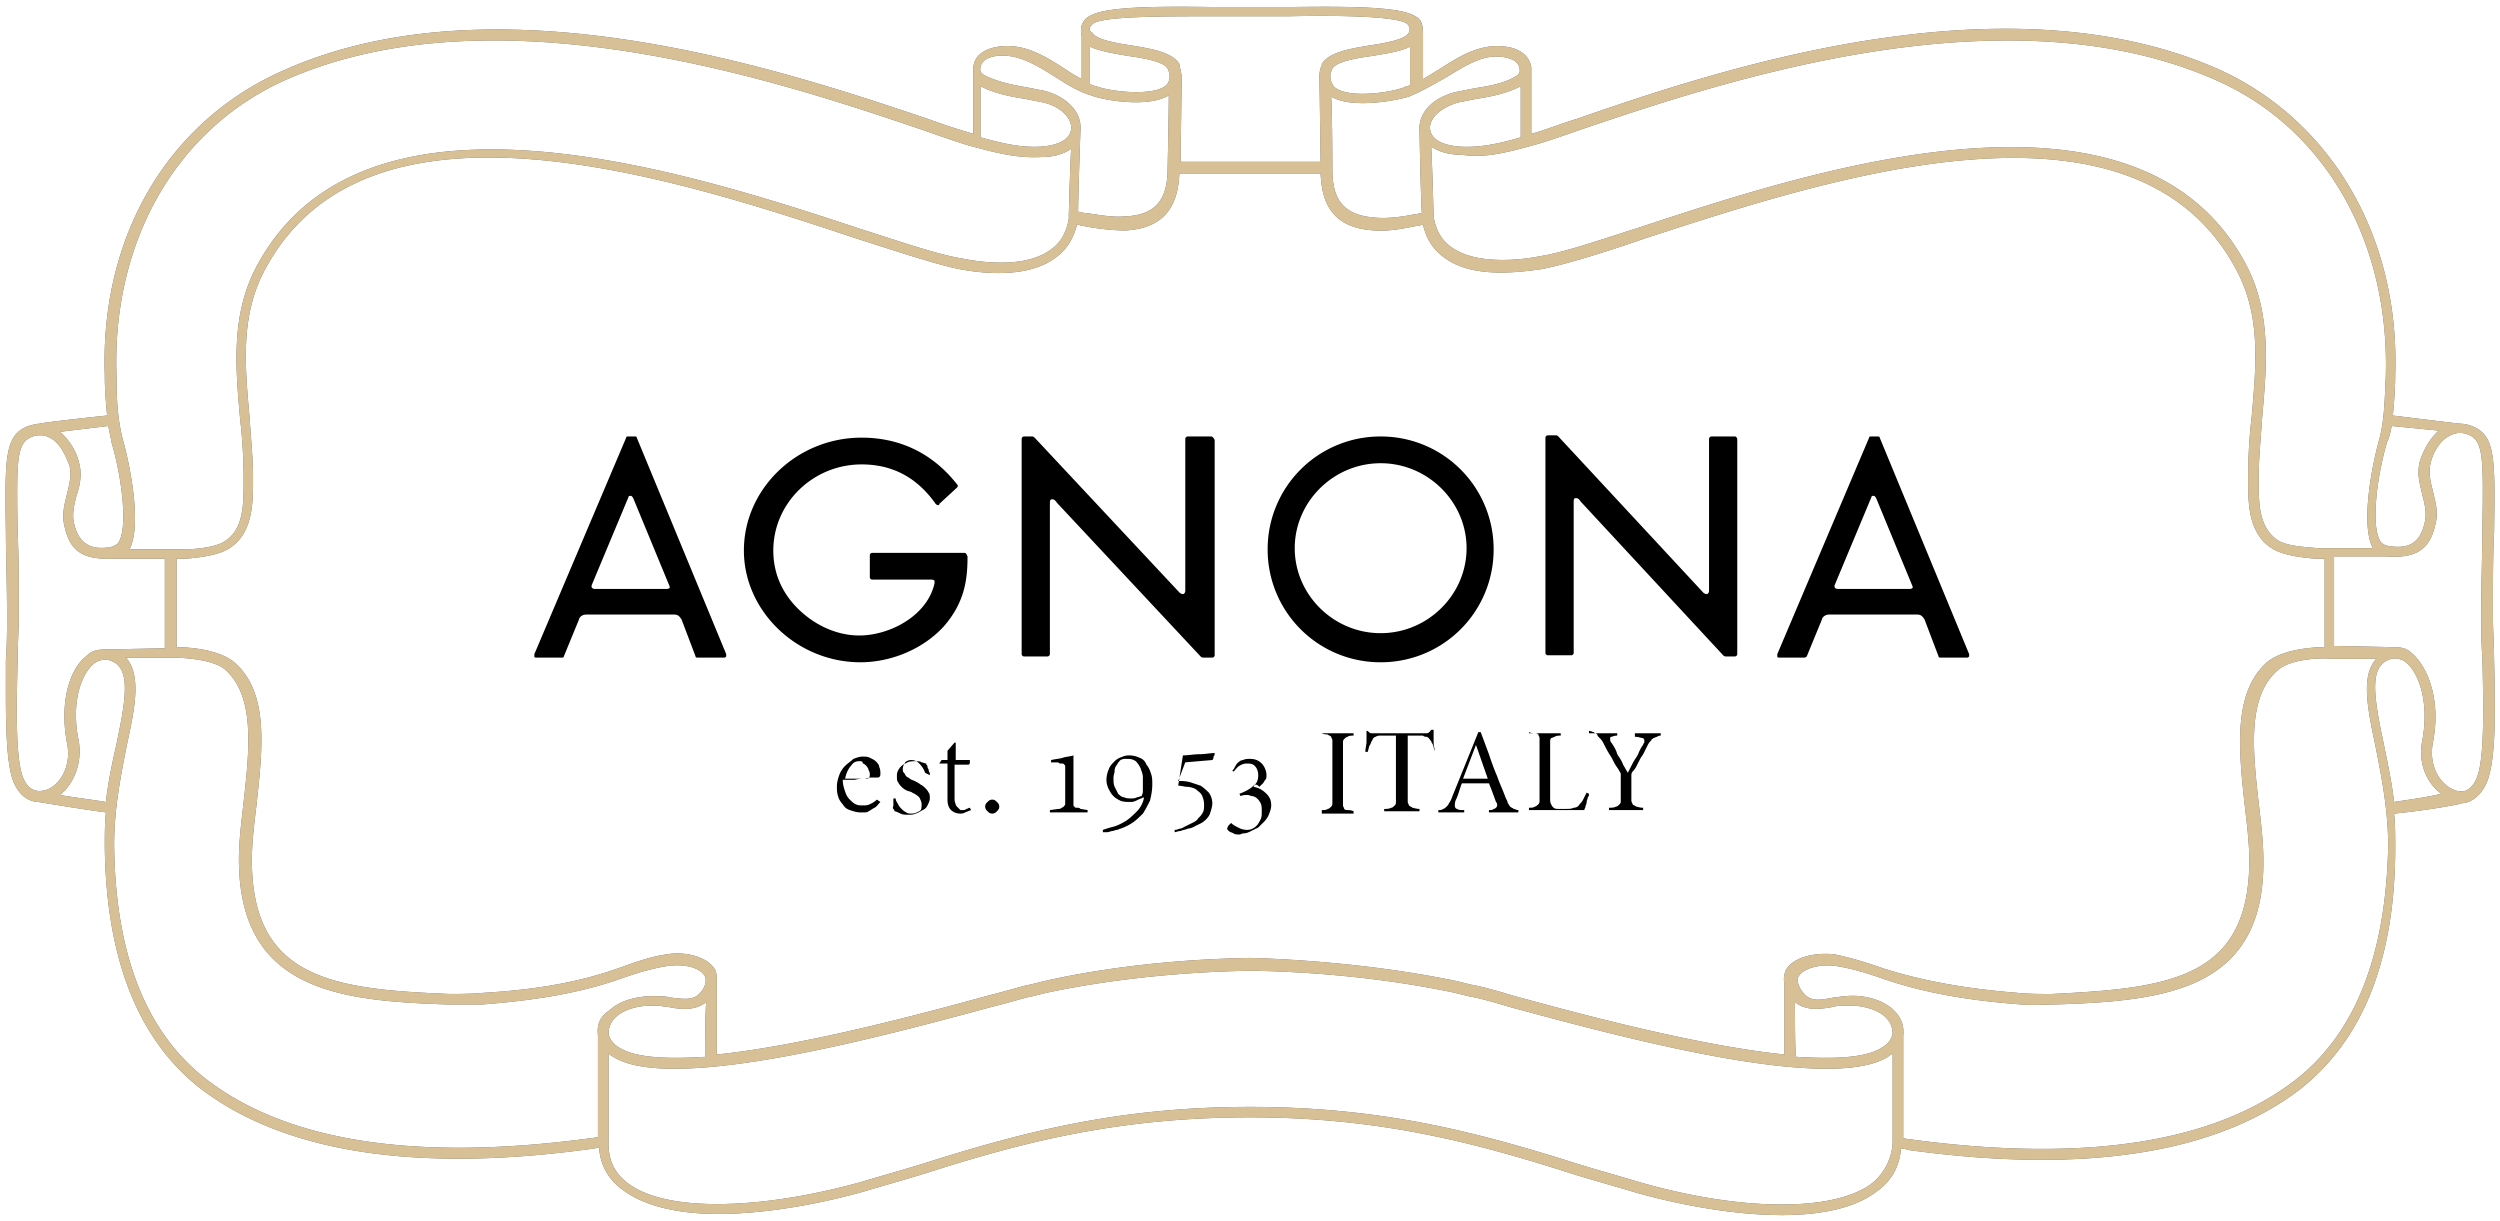
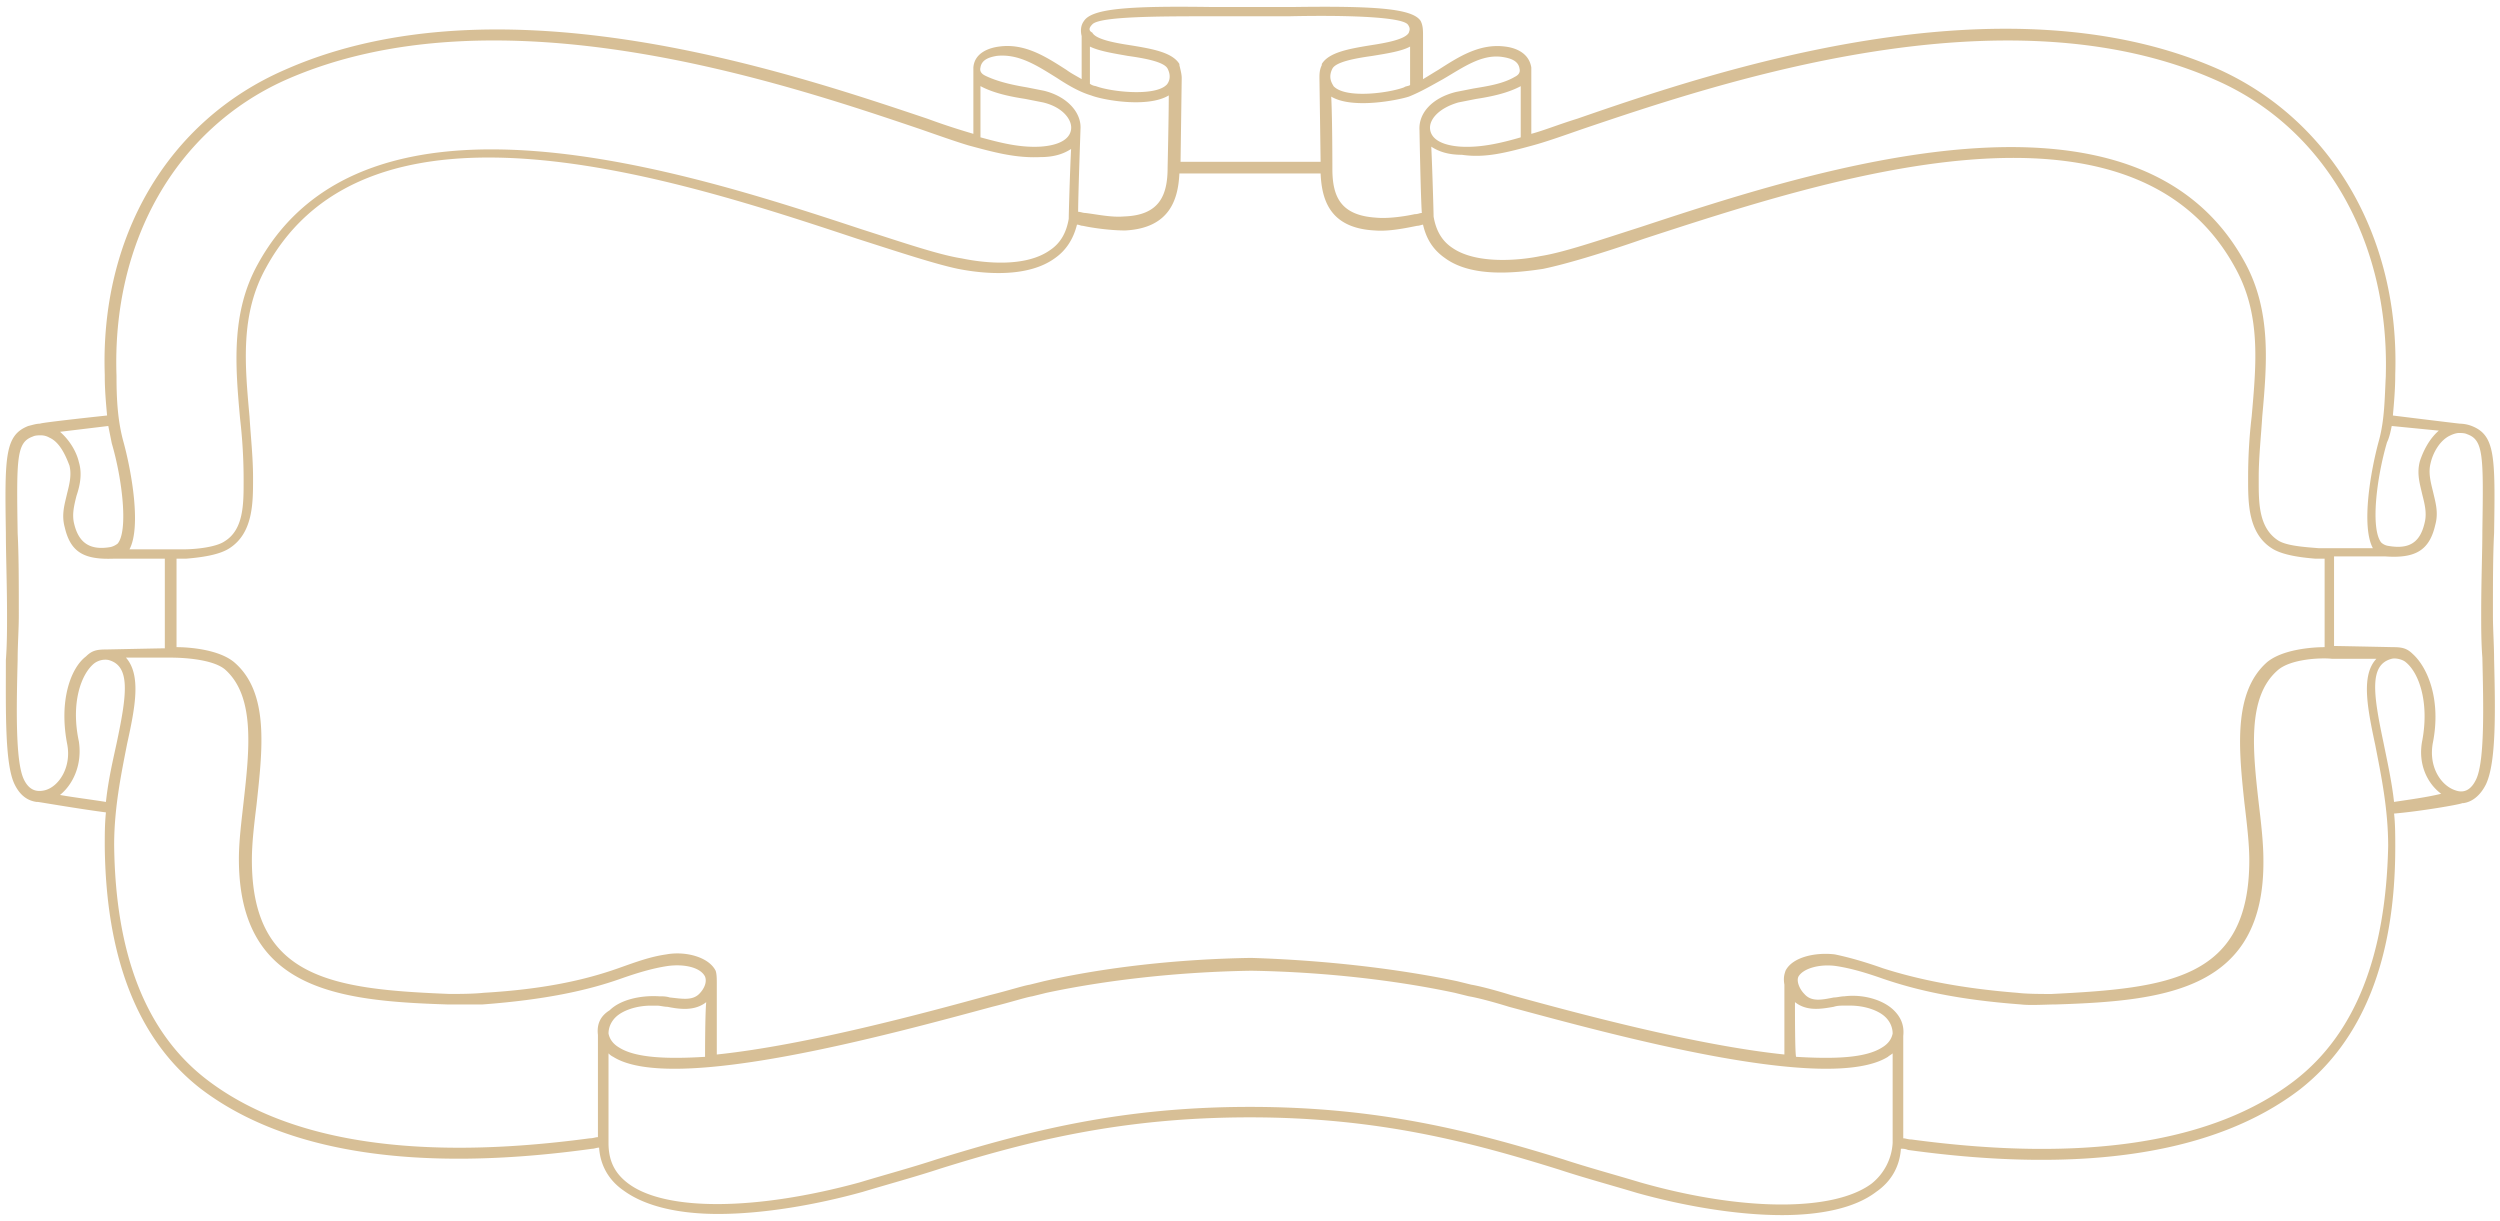
<svg xmlns="http://www.w3.org/2000/svg" viewBox="0 0 86 42" height="42" width="86" fill="none">
-   <path fill="#636363" d="M85.797 22.702c0-.52-.04-1.041-.04-1.522 0-1.16 0-2.082.04-2.842.041-2.643.041-3.363-.769-3.684a1.208 1.208 0 00-.405-.08c-.04 0-2.308-.28-2.308-.28.04-.44.081-.92.081-1.361v-.04c.162-4.725-2.186-8.729-6.033-10.49-7.45-3.324-17.37.04-22.107 1.681-.648.2-1.134.4-1.579.52V2.324c-.081-.521-.567-.681-.89-.721-.892-.12-1.62.36-2.309.8-.202.12-.324.2-.526.32v-1.48c0-.2 0-.36-.081-.521-.283-.44-1.62-.52-4.454-.48h-2.672C38.91.2 37.575.28 37.29.72c-.122.16-.121.36-.081.52v1.482c-.202-.12-.364-.2-.526-.32-.689-.44-1.418-.921-2.308-.801-.324.04-.85.2-.891.72v2.283c-.405-.12-.931-.28-1.58-.52C27.129 2.482 17.209-.882 9.799 2.402 5.75 4.164 3.442 8.168 3.604 12.893v.04c0 .48.04.92.08 1.36 0 0-2.267.241-2.307.281-.122 0-.243.04-.405.08-.81.32-.81 1.041-.77 3.684 0 .76.04 1.721.04 2.842 0 .481 0 1.001-.04 1.522 0 1.722-.04 3.523.284 4.244.202.44.486.6.77.64h.04c.04 0 1.417.24 2.348.36-.04.401-.04.762-.04 1.162.04 3.844 1.133 6.646 3.28 8.328 2.874 2.202 7.409 2.923 13.482 2.082.081 0 .162-.04.243-.04.04.6.324 1.121.85 1.481.77.56 1.944.801 3.24.801 1.579 0 3.4-.32 4.98-.76.931-.28 1.822-.521 2.672-.801 3.077-.961 6.276-1.762 10.649-1.762 4.373 0 7.572.84 10.649 1.802.85.28 1.74.52 2.672.8 1.58.44 3.401.761 4.98.761 1.336 0 2.51-.24 3.24-.8.526-.361.81-.882.85-1.482a.52.52 0 01.243.04c6.073.84 10.608.12 13.483-2.082 2.146-1.682 3.28-4.444 3.28-8.328 0-.4 0-.8-.041-1.161.931-.08 2.308-.32 2.348-.36h.04c.284-.04.568-.24.77-.641.365-.76.324-2.562.284-4.284zm-3.522-8.048l1.62.16c-.324.28-.527.681-.648 1.041-.122.44 0 .801.08 1.161.082.32.163.641.082.961-.162.721-.567.921-1.256.801a.447.447 0 01-.243-.12c-.364-.48-.161-2.202.203-3.443.08-.16.121-.36.162-.56zM52.717 5.005c.446-.12 1.013-.32 1.701-.56C59.155 2.843 68.954-.48 76.242 2.763c3.725 1.642 5.952 5.525 5.83 10.13v.04c-.04.76-.04 1.521-.242 2.242-.284 1.04-.608 2.923-.203 3.683h-1.862c-.486-.04-1.134-.08-1.418-.28-.647-.44-.647-1.281-.647-2.042v-.12c0-.68.08-1.401.121-2.082.162-1.802.324-3.644-.607-5.325-3.725-6.807-14.82-3.163-20.771-1.201-1.499.48-2.673.88-3.442 1-.77.16-2.227.281-3.037-.28-.364-.24-.567-.6-.648-1.08 0-.12-.04-1.562-.08-2.403.242.16.566.28 1.052.28.81.12 1.539-.08 2.43-.32zm24.497 22.662c.08.68.162 1.361.162 1.921 0 4.084-2.754 4.405-6.803 4.605-.323 0-.85 0-1.174-.04-2.024-.16-3.482-.48-4.616-.841-.567-.2-1.093-.36-1.66-.48-.647-.08-1.457.08-1.7.56-.04.12-.081.24-.04.48v2.403c-3.078-.32-7.208-1.442-9.394-2.042-.648-.2-1.134-.32-1.377-.36l-.486-.12c-2.105-.44-4.575-.721-7.085-.801-2.51.04-5.021.32-7.127.8l-.486.12c-.242.04-.728.2-1.376.36-2.187.601-6.317 1.723-9.394 2.043v-2.402c0-.2 0-.36-.04-.48-.243-.481-1.053-.682-1.7-.561-.568.08-1.094.28-1.661.48-1.134.4-2.55.72-4.616.84-.364.04-.89.04-1.174.04-4.009-.16-6.802-.52-6.802-4.603 0-.601.08-1.242.162-1.922.202-1.882.445-3.844-.77-4.885-.526-.44-1.538-.52-1.984-.52v-3.043h.324c.486-.04 1.134-.12 1.498-.36.81-.521.81-1.562.81-2.363v-.08c0-.68-.08-1.401-.121-2.082-.162-1.802-.324-3.523.567-5.125 3.563-6.526 14.05-3.083 20.325-1 1.498.48 2.713.88 3.482 1.04 1.013.2 2.43.28 3.32-.36.406-.28.649-.68.77-1.161.081 0 .121.04.202.04.365.08.972.16 1.458.16 1.539-.08 1.822-1.081 1.863-1.962h4.858c.04.92.324 1.882 1.863 1.962.486.04 1.053-.08 1.457-.16.081 0 .162-.04.203-.04.121.52.364.88.77 1.16.89.641 2.307.521 3.36.361.77-.16 1.984-.52 3.482-1.04 6.276-2.043 16.763-5.526 20.326 1 .89 1.602.729 3.283.567 5.125-.081.68-.122 1.401-.122 2.082v.08c0 .8 0 1.842.81 2.362.364.24 1.012.32 1.498.36h.324v3.044c-.445 0-1.458.08-1.984.52-1.174 1.041-.972 3.003-.77 4.885zm-15.467 6.806c.405.32.89.24 1.336.16.121-.04.243-.04.364-.04h.203c.486 0 .971.16 1.214.4.162.16.243.361.243.561-.04.2-.162.36-.364.48-.567.361-1.62.401-2.956.32-.04-.08-.04-1.48-.04-1.88zm-37.494 1.882c-1.295.08-2.389.04-2.955-.32-.203-.12-.324-.28-.365-.48 0-.201.081-.401.243-.561.243-.24.729-.4 1.215-.4h.202c.122 0 .243.04.365.04.405.08.93.16 1.336-.16-.04.4-.04 1.8-.04 1.88zm28.06-31.63c-.689.2-1.377.36-2.065.32-.608-.04-1.013-.24-1.053-.6-.04-.32.283-.721.972-.921l.607-.12c.526-.08 1.093-.2 1.539-.44zM49.64 2.723c.689-.4 1.336-.88 2.065-.76.243.04.527.12.567.4.04.16-.08.24-.162.28-.405.24-.931.32-1.417.4l-.607.12c-.81.2-1.296.721-1.255 1.322 0 .04.04 2.282.08 2.842-.08 0-.121.04-.242.04-.365.08-.932.16-1.337.12-1.214-.08-1.498-.72-1.498-1.681 0 0 0-1.762-.04-2.483.729.44 2.308.12 2.672 0 .405-.16.81-.4 1.174-.6zm-3.806-.36c.122-.24.81-.36 1.377-.44.486-.08 1.012-.161 1.296-.321v1.321c-.04.04-.162.04-.203.08-.526.2-2.024.4-2.43-.04-.04-.08-.202-.28-.04-.6zM37.574.84c.243-.28 2.349-.28 4.09-.28h2.672c1.741-.04 3.847 0 4.09.28.121.16.04.24.04.28-.121.24-.81.36-1.336.44-.729.12-1.417.241-1.66.641v.04c-.081.16-.081.32-.081.44l.04 2.884h-4.818l.04-2.883c0-.12-.04-.28-.08-.44v-.04c-.243-.401-.932-.521-1.66-.641-.527-.08-1.215-.2-1.337-.44-.08-.04-.162-.12 0-.28zm2.551 2.082c-.405.4-1.903.24-2.43.04a.43.43 0 01-.202-.08V1.602c.324.16.85.24 1.296.32.567.08 1.255.2 1.377.44.162.32 0 .521-.04.561zm-5.83-1c.769-.08 1.417.36 2.065.76.364.24.769.48 1.174.6.405.16 1.943.44 2.672 0 0 .721-.04 2.483-.04 2.483 0 .96-.284 1.641-1.498 1.681-.446.04-.972-.08-1.337-.12-.08 0-.162-.04-.243-.04 0-.56.081-2.802.081-2.842.04-.561-.445-1.122-1.255-1.322l-.607-.12c-.486-.08-1.012-.2-1.417-.4-.081-.04-.203-.12-.162-.28.04-.28.324-.36.567-.4zm-.567 1.04c.445.24 1.012.36 1.538.44l.608.12c.688.16 1.012.601.972.922-.041.36-.446.56-1.053.6-.688.04-1.336-.12-2.065-.32zm-23.93-.2c7.289-3.243 17.128.08 21.865 1.682.688.24 1.255.44 1.66.56.89.24 1.62.44 2.47.4.486 0 .81-.12 1.053-.28-.041.801-.081 2.242-.081 2.402-.081.481-.284.841-.648 1.082-.85.6-2.268.44-3.037.28-.77-.12-1.944-.52-3.442-1.001-5.952-1.962-17.046-5.605-20.77 1.201-.932 1.682-.77 3.523-.608 5.325.08.68.121 1.401.121 2.082v.08c0 .76 0 1.642-.648 2.042-.283.2-.971.28-1.417.28H4.454c.405-.76.08-2.642-.203-3.683-.202-.72-.243-1.482-.243-2.242v-.04c-.162-4.645 2.065-8.488 5.79-10.17zM3.725 14.654l.121.6c.365 1.242.567 3.004.203 3.444a.629.629 0 01-.243.12c-.688.12-1.093-.12-1.255-.8-.081-.32 0-.641.08-.961.122-.36.203-.761.082-1.161-.081-.36-.324-.761-.648-1.041zM1.539 27.186c-.324.08-.567-.04-.73-.4-.283-.64-.242-2.483-.202-4.084 0-.52.04-1.041.04-1.522 0-1.16 0-2.082-.04-2.842-.04-2.603-.04-3.123.527-3.323.08-.04.202-.04.283-.04a.59.59 0 01.284.08c.364.16.566.64.688.96.08.32 0 .641-.081.961-.081.36-.203.721-.081 1.162.202.88.688 1.12 1.7 1.08H5.67v3.084c-.162 0-1.984.04-2.025.04-.324 0-.486.04-.688.24-.527.4-.932 1.521-.648 3.003.162.8-.284 1.481-.77 1.601zm.526.16c.445-.36.77-1.04.648-1.841-.284-1.322.08-2.323.526-2.683a.636.636 0 01.486-.12c.77.2.648 1.161.283 2.883-.121.56-.283 1.24-.364 2.002-.486-.08-1.134-.16-1.58-.24zm18.504 8.248v3.524c-.081 0-.162.04-.284.04-5.952.8-10.406.12-13.2-2.042-2.064-1.602-3.117-4.284-3.158-8.048 0-1.281.243-2.442.446-3.483.283-1.281.486-2.363-.04-2.963H5.87c.364 0 1.417.04 1.862.4 1.053.921.85 2.763.648 4.565-.08.72-.162 1.36-.162 1.962 0 4.484 3.361 4.884 7.167 5.004h1.215c2.146-.16 3.603-.48 4.737-.88.567-.2 1.093-.36 1.62-.441.566-.08 1.133.04 1.295.36.081.2-.04.44-.202.6-.243.241-.607.161-1.012.121-.122-.04-.243-.04-.365-.04-.648-.04-1.336.12-1.7.48-.324.2-.446.48-.405.841zm43.81 5.125c-1.296.961-4.414.961-7.937-.04-.93-.28-1.821-.52-2.672-.8-3.118-.962-6.316-1.802-10.77-1.802s-7.653.84-10.77 1.801c-.85.28-1.741.52-2.673.801-3.522.961-6.64 1.001-7.936.04-.485-.36-.688-.8-.688-1.401v-3.083c.04.04.081.08.162.12 2.024 1.281 9.475-.76 13.038-1.722.648-.16 1.133-.32 1.376-.36l.486-.12c2.065-.44 4.535-.72 7.046-.76 2.47.04 4.94.32 7.004.76l.486.12c.243.04.729.16 1.377.36 3.563.961 10.972 3.003 13.037 1.722.04-.04.122-.08.162-.12v3.083a1.926 1.926 0 01-.728 1.401zm14.576-3.563c-2.794 2.162-7.248 2.842-13.2 2.042-.121 0-.202-.04-.283-.04v-3.524c.04-.36-.081-.64-.324-.88-.365-.36-1.053-.561-1.7-.481-.122 0-.244.04-.365.04-.405.08-.77.16-1.012-.12-.162-.16-.284-.44-.203-.6.162-.28.729-.441 1.296-.361.526.08 1.052.24 1.62.44 1.174.4 2.59.721 4.737.881.324.04.89 0 1.214 0 3.806-.12 7.167-.52 7.126-4.965 0-.6-.08-1.28-.161-1.961-.203-1.802-.405-3.644.647-4.565.446-.4 1.498-.44 1.863-.4h1.538c-.526.56-.323 1.641-.04 2.963.202 1.04.445 2.202.445 3.483-.08 3.764-1.133 6.446-3.198 8.048zm3.4-9.57c-.08-.72-.242-1.44-.363-2.041-.365-1.722-.486-2.683.283-2.883.162-.04.405.04.486.12.445.36.81 1.361.567 2.683-.162.8.162 1.481.648 1.841-.486.12-1.094.2-1.62.28zm2.835-.8c-.162.36-.405.52-.729.4-.485-.16-.93-.8-.769-1.641.284-1.442-.162-2.563-.688-3.043-.203-.2-.365-.24-.689-.24 0 0-1.862-.04-2.024-.04v-3.083h1.741c1.053.08 1.539-.2 1.741-1.081.122-.44 0-.801-.081-1.162-.08-.32-.162-.64-.08-.96.08-.36.323-.801.687-.961.081-.04.203-.08.284-.08s.202 0 .283.04c.567.2.567.72.527 3.323 0 .76-.04 1.721-.04 2.842 0 .48 0 1.001.04 1.522.04 1.682.08 3.523-.203 4.164z" />
  <path fill="#d7bf96" d="M85.797 22.702c0-.52-.04-1.041-.04-1.522 0-1.16 0-2.082.04-2.842.041-2.643.041-3.363-.769-3.684a1.208 1.208 0 00-.405-.08c-.04 0-2.308-.28-2.308-.28.04-.44.081-.92.081-1.361v-.04c.162-4.725-2.186-8.729-6.033-10.49-7.45-3.324-17.37.04-22.107 1.681-.648.2-1.134.4-1.579.52V2.324c-.081-.521-.567-.681-.89-.721-.892-.12-1.62.36-2.309.8-.202.12-.324.2-.526.32v-1.48c0-.2 0-.36-.081-.521-.283-.44-1.62-.52-4.454-.48h-2.672C38.91.2 37.575.28 37.29.72c-.122.16-.121.36-.081.52v1.482c-.202-.12-.364-.2-.526-.32-.689-.44-1.418-.921-2.308-.801-.324.04-.85.2-.891.72v2.283c-.405-.12-.931-.28-1.58-.52C27.129 2.482 17.209-.882 9.799 2.402 5.75 4.164 3.442 8.168 3.604 12.893v.04c0 .48.04.92.08 1.36 0 0-2.267.241-2.307.281-.122 0-.243.04-.405.08-.81.32-.81 1.041-.77 3.684 0 .76.04 1.721.04 2.842 0 .481 0 1.001-.04 1.522 0 1.722-.04 3.523.284 4.244.202.44.486.6.77.64h.04c.04 0 1.417.24 2.348.36-.04.401-.04.762-.04 1.162.04 3.844 1.133 6.646 3.28 8.328 2.874 2.202 7.409 2.923 13.482 2.082.081 0 .162-.04.243-.04.04.6.324 1.121.85 1.481.77.56 1.944.801 3.24.801 1.579 0 3.4-.32 4.98-.76.931-.28 1.822-.521 2.672-.801 3.077-.961 6.276-1.762 10.649-1.762 4.373 0 7.572.84 10.649 1.802.85.28 1.74.52 2.672.8 1.58.44 3.401.761 4.98.761 1.336 0 2.51-.24 3.24-.8.526-.361.81-.882.85-1.482a.52.52 0 01.243.04c6.073.84 10.608.12 13.483-2.082 2.146-1.682 3.28-4.444 3.28-8.328 0-.4 0-.8-.041-1.161.931-.08 2.308-.32 2.348-.36h.04c.284-.04.568-.24.77-.641.365-.76.324-2.562.284-4.284zm-3.522-8.048l1.62.16c-.324.28-.527.681-.648 1.041-.122.44 0 .801.08 1.161.082.32.163.641.082.961-.162.721-.567.921-1.256.801a.447.447 0 01-.243-.12c-.364-.48-.161-2.202.203-3.443.08-.16.121-.36.162-.56zM52.717 5.005c.446-.12 1.013-.32 1.701-.56C59.155 2.843 68.954-.48 76.242 2.763c3.725 1.642 5.952 5.525 5.83 10.13v.04c-.04.76-.04 1.521-.242 2.242-.284 1.04-.608 2.923-.203 3.683h-1.862c-.486-.04-1.134-.08-1.418-.28-.647-.44-.647-1.281-.647-2.042v-.12c0-.68.08-1.401.121-2.082.162-1.802.324-3.644-.607-5.325-3.725-6.807-14.82-3.163-20.771-1.201-1.499.48-2.673.88-3.442 1-.77.16-2.227.281-3.037-.28-.364-.24-.567-.6-.648-1.08 0-.12-.04-1.562-.08-2.403.242.16.566.28 1.052.28.81.12 1.539-.08 2.43-.32zm24.497 22.662c.08.68.162 1.361.162 1.921 0 4.084-2.754 4.405-6.803 4.605-.323 0-.85 0-1.174-.04-2.024-.16-3.482-.48-4.616-.841-.567-.2-1.093-.36-1.66-.48-.647-.08-1.457.08-1.7.56-.04.12-.081.24-.04.48v2.403c-3.078-.32-7.208-1.442-9.394-2.042-.648-.2-1.134-.32-1.377-.36l-.486-.12c-2.105-.44-4.575-.721-7.085-.801-2.51.04-5.021.32-7.127.8l-.486.12c-.242.04-.728.2-1.376.36-2.187.601-6.317 1.723-9.394 2.043v-2.402c0-.2 0-.36-.04-.48-.243-.481-1.053-.682-1.7-.561-.568.08-1.094.28-1.661.48-1.134.4-2.55.72-4.616.84-.364.04-.89.04-1.174.04-4.009-.16-6.802-.52-6.802-4.603 0-.601.08-1.242.162-1.922.202-1.882.445-3.844-.77-4.885-.526-.44-1.538-.52-1.984-.52v-3.043h.324c.486-.04 1.134-.12 1.498-.36.81-.521.81-1.562.81-2.363v-.08c0-.68-.08-1.401-.121-2.082-.162-1.802-.324-3.523.567-5.125 3.563-6.526 14.05-3.083 20.325-1 1.498.48 2.713.88 3.482 1.04 1.013.2 2.43.28 3.32-.36.406-.28.649-.68.77-1.161.081 0 .121.04.202.04.365.08.972.16 1.458.16 1.539-.08 1.822-1.081 1.863-1.962h4.858c.04.92.324 1.882 1.863 1.962.486.04 1.053-.08 1.457-.16.081 0 .162-.04.203-.04.121.52.364.88.77 1.16.89.641 2.307.521 3.36.361.77-.16 1.984-.52 3.482-1.04 6.276-2.043 16.763-5.526 20.326 1 .89 1.602.729 3.283.567 5.125-.081.68-.122 1.401-.122 2.082v.08c0 .8 0 1.842.81 2.362.364.24 1.012.32 1.498.36h.324v3.044c-.445 0-1.458.08-1.984.52-1.174 1.041-.972 3.003-.77 4.885zm-15.467 6.806c.405.32.89.24 1.336.16.121-.04.243-.04.364-.04h.203c.486 0 .971.16 1.214.4.162.16.243.361.243.561-.04.2-.162.36-.364.48-.567.361-1.62.401-2.956.321-.04-.08-.04-1.482-.04-1.882zm-37.494 1.882c-1.295.08-2.389.04-2.955-.32-.203-.12-.324-.28-.365-.48 0-.201.081-.401.243-.561.243-.24.729-.4 1.215-.4h.202c.122 0 .243.04.365.04.405.08.93.16 1.336-.16-.04.4-.04 1.8-.04 1.881zm28.06-31.63c-.689.2-1.377.36-2.065.32-.608-.04-1.013-.24-1.053-.6-.04-.32.283-.721.972-.921l.607-.12c.526-.08 1.093-.2 1.539-.44zM49.64 2.723c.689-.4 1.336-.88 2.065-.76.243.04.527.12.567.4.04.16-.08.24-.162.28-.405.24-.931.32-1.417.4l-.607.12c-.81.2-1.296.721-1.255 1.322 0 .04.04 2.282.08 2.842-.08 0-.121.04-.242.04-.365.08-.932.16-1.337.12-1.214-.08-1.498-.72-1.498-1.681 0 0 0-1.762-.04-2.483.729.44 2.308.12 2.672 0 .405-.16.81-.4 1.174-.6zm-3.806-.36c.122-.24.81-.36 1.377-.44.486-.08 1.012-.161 1.296-.321v1.321c-.04.04-.162.04-.203.08-.526.2-2.024.4-2.43-.04-.04-.08-.202-.28-.04-.6zM37.574.84c.243-.28 2.349-.28 4.09-.28h2.672c1.741-.04 3.847 0 4.09.28.121.16.04.24.04.28-.121.24-.81.36-1.336.44-.729.12-1.417.241-1.66.641v.04c-.081.16-.081.32-.081.44l.04 2.884h-4.818l.04-2.883c0-.12-.04-.28-.08-.44v-.04c-.243-.401-.932-.521-1.66-.641-.527-.08-1.215-.2-1.337-.44-.08-.04-.162-.12 0-.28zm2.551 2.082c-.405.4-1.903.24-2.43.04a.43.43 0 01-.202-.08V1.602c.324.16.85.24 1.296.32.567.08 1.255.2 1.377.44.162.32 0 .521-.04.561zm-5.83-1c.769-.08 1.417.36 2.065.76.364.24.769.48 1.174.6.405.16 1.943.44 2.672 0 0 .721-.04 2.483-.04 2.483 0 .96-.284 1.641-1.498 1.681-.446.04-.972-.08-1.337-.12-.08 0-.162-.04-.243-.04 0-.56.081-2.802.081-2.842.04-.561-.445-1.122-1.255-1.322l-.607-.12c-.486-.08-1.012-.2-1.417-.4-.081-.04-.203-.12-.162-.28.04-.28.324-.36.567-.4zm-.567 1.04c.445.24 1.012.36 1.538.44l.608.12c.688.16 1.012.601.972.922-.041.36-.446.56-1.053.6-.688.04-1.336-.12-2.065-.32zm-23.93-.2c7.289-3.243 17.128.08 21.865 1.682.688.24 1.255.44 1.66.56.89.24 1.62.44 2.47.4.486 0 .81-.12 1.053-.28-.041.801-.081 2.242-.081 2.402-.081.48-.284.841-.648 1.082-.85.6-2.268.44-3.037.28-.77-.12-1.944-.52-3.442-1.001-5.952-1.962-17.046-5.606-20.77 1.201-.932 1.682-.77 3.523-.608 5.325.08.68.121 1.401.121 2.082v.08c0 .76 0 1.642-.648 2.042-.283.2-.971.28-1.417.28H4.454c.405-.76.08-2.642-.203-3.683-.202-.72-.243-1.482-.243-2.242v-.04c-.162-4.645 2.065-8.488 5.79-10.17zM3.725 14.654l.121.6c.365 1.242.567 3.004.203 3.444a.629.629 0 01-.243.12c-.688.12-1.093-.12-1.255-.8-.081-.32 0-.641.08-.961.122-.36.203-.761.082-1.161-.081-.36-.324-.761-.648-1.042zM1.539 27.186c-.324.08-.567-.04-.73-.4-.283-.64-.242-2.483-.202-4.084 0-.52.04-1.041.04-1.522 0-1.16 0-2.082-.04-2.842-.04-2.603-.04-3.123.527-3.323.08-.04.202-.04.283-.04a.59.59 0 01.284.08c.364.16.566.64.688.96.08.32 0 .641-.081.961-.081.36-.203.721-.081 1.162.202.88.688 1.12 1.7 1.08H5.67v3.084c-.162 0-1.984.04-2.025.04-.324 0-.486.04-.688.24-.527.4-.932 1.521-.648 3.003.162.8-.284 1.481-.77 1.601zm.526.16c.445-.36.77-1.04.648-1.841-.284-1.322.08-2.323.526-2.683a.636.636 0 01.486-.12c.77.2.648 1.161.283 2.883-.121.56-.283 1.24-.364 2.002-.486-.08-1.134-.16-1.58-.24zm18.504 8.248v3.524c-.081 0-.162.04-.284.04-5.952.8-10.406.12-13.2-2.042-2.064-1.602-3.117-4.284-3.158-8.048 0-1.281.243-2.442.446-3.483.283-1.281.486-2.363-.04-2.963H5.87c.364 0 1.417.04 1.862.4 1.053.921.85 2.763.648 4.565-.08.72-.162 1.36-.162 1.962 0 4.484 3.361 4.884 7.167 5.004h1.215c2.146-.16 3.603-.48 4.737-.88.567-.2 1.093-.36 1.62-.441.566-.08 1.133.04 1.295.36.081.2-.04.44-.202.6-.243.241-.607.161-1.012.121-.122-.04-.243-.04-.365-.04-.648-.04-1.336.12-1.7.48-.324.2-.446.48-.405.841zm43.81 5.125c-1.296.961-4.414.961-7.937-.04-.93-.28-1.821-.52-2.672-.8-3.118-.962-6.316-1.802-10.77-1.802s-7.653.84-10.77 1.801c-.85.28-1.741.52-2.673.801-3.522.961-6.64 1.001-7.936.04-.485-.36-.688-.8-.688-1.401v-3.083c.04.04.081.08.162.12 2.024 1.281 9.475-.76 13.038-1.722.648-.16 1.133-.32 1.376-.36l.486-.12c2.065-.44 4.535-.72 7.046-.76 2.47.04 4.94.32 7.004.76l.486.12c.243.04.729.16 1.377.36 3.563.961 10.972 3.003 13.037 1.722.04-.04.122-.08.162-.12v3.083a1.926 1.926 0 01-.728 1.401zm14.576-3.563c-2.794 2.162-7.248 2.842-13.2 2.042-.121 0-.202-.04-.283-.04v-3.524c.04-.36-.081-.64-.324-.88-.365-.36-1.053-.561-1.7-.481-.122 0-.244.04-.365.04-.405.08-.77.16-1.012-.12-.162-.16-.284-.44-.203-.6.162-.28.729-.441 1.296-.361.526.08 1.052.24 1.62.44 1.174.4 2.59.721 4.737.881.324.04.89 0 1.214 0 3.806-.12 7.167-.52 7.126-4.965 0-.6-.08-1.28-.161-1.961-.203-1.802-.405-3.644.647-4.565.446-.4 1.498-.44 1.863-.4h1.538c-.526.56-.323 1.641-.04 2.963.202 1.04.445 2.202.445 3.483-.08 3.764-1.133 6.446-3.198 8.048zm3.4-9.57c-.08-.72-.242-1.44-.363-2.041-.365-1.722-.486-2.683.283-2.883.162-.04.405.04.486.12.445.36.81 1.361.567 2.683-.162.8.162 1.481.648 1.841-.486.12-1.094.2-1.62.28zm2.835-.8c-.162.36-.405.52-.729.4-.485-.16-.93-.8-.769-1.641.284-1.442-.162-2.563-.688-3.043-.203-.2-.365-.24-.689-.24 0 0-1.862-.04-2.024-.04v-3.083h1.741c1.053.08 1.539-.2 1.741-1.081.122-.44 0-.801-.081-1.162-.08-.32-.162-.64-.08-.96.08-.36.323-.801.687-.961.081-.04.203-.08.284-.08s.202 0 .283.04c.567.2.567.72.527 3.323 0 .76-.04 1.721-.04 2.842 0 .48 0 1.001.04 1.522.04 1.682.08 3.523-.203 4.164z" />
-   <path fill="#000" d="M47.494 15.015a3.875 3.875 0 00-3.887 3.883 3.875 3.875 0 003.887 3.884 3.875 3.875 0 003.887-3.884 3.875 3.875 0 00-3.887-3.883zm0 6.766c-1.62 0-2.955-1.321-2.955-2.923s1.336-2.923 2.955-2.923 2.956 1.322 2.956 2.923-1.336 2.923-2.956 2.923zm-5.83-6.766h-.81c-.04 0-.08.04-.08.08V20.3c0 .04 0 .08-.041.12s-.122 0-.162-.04l-4.98-5.325s-.041-.04-.082-.04h-.283c-.04 0-.081.04-.081.08v7.407c0 .04.04.08.081.08h.81c.04 0 .08-.04.08-.08v-5.205c0-.04 0-.08.041-.12h.04c.041 0 .082 0 .163.12l4.94 5.285s.04.04.08.04h.324c.04 0 .081-.04.081-.08v-7.407c-.04-.08-.08-.12-.121-.12zm18.018 0h-.81c-.04 0-.081.04-.081.08V20.3c0 .04 0 .08-.04.12s-.122 0-.163-.04l-4.98-5.365s-.04-.04-.08-.04h-.284c-.04 0-.081.04-.081.08v7.407c0 .04.04.08.08.08h.81c.041 0 .082-.04.082-.08v-5.205c0-.04 0-.08.04-.12h.04c.041 0 .082 0 .163.12l4.899 5.285s.04.04.08.04h.325c.04 0 .08-.04.08-.08v-7.367c0-.08-.04-.12-.08-.12zm8.057 7.487l-3.077-7.447c0-.04-.04-.04-.081-.04h-.202c-.04 0-.081 0-.081.04l-3.159 7.447v.08c0 .04.04.04.081.04h.85c.041 0 .082-.04.082-.04l.526-1.281c0-.04.081-.16.243-.16h3.037c.162 0 .202.12.243.16l.486 1.28c0 .04.04.04.08.04h.891c.04 0 .04 0 .081-.04zm-1.943-2.282c-.04.04-.081.04-.122.04h-2.43c-.04 0-.08 0-.12-.04s0-.12 0-.12l1.255-3.003c0-.04.04-.04.08-.04s.081.08.081.08l1.256 3.043zm-43.891-5.165c0-.04-.04-.04-.081-.04h-.203c-.04 0-.08 0-.08.04l-3.159 7.447v.08c0 .04.04.04.081.04h.85c.041 0 .082 0 .082-.04l.526-1.281c0-.04.08-.16.243-.16H23.2c.161 0 .202.12.242.16l.486 1.28c0 .04.04.04.081.04h.891c.04 0 .04 0 .081-.04v-.08zm1.134 5.165c-.04.04-.081.04-.122.04h-2.43c-.04 0-.08 0-.12-.04s0-.12 0-.12l1.254-3.003c0-.04.041-.04.081-.04s.081.08.081.08l1.256 3.043zm10.122-1.202h-3.158c-.04 0-.081.04-.081.08v.761c0 .04.04.08.08.08h2.025c.04 0 .081 0 .122.04v.08c-.243 1.121-1.539 1.802-2.592 1.802-.728 0-1.498-.32-2.105-.92-.567-.561-.85-1.242-.85-2.003 0-1.641 1.376-2.962 3.036-2.962 1.053 0 1.903.44 2.551 1.36 0 0 .04.04.081.04s.04 0 .04-.04l.608-.56c.04-.04.04-.08 0-.12-.85-1.08-1.984-1.601-3.28-1.601-2.226 0-4.048 1.761-4.048 3.883 0 2.082 1.822 3.844 4.008 3.844 1.093 0 2.186-.48 2.875-1.241.729-.84.81-1.642.81-2.402-.041-.08-.041-.12-.122-.12zm-2.875 8.569c-.08.08-.121.16-.202.2-.081.04-.122.08-.203.12-.04.04-.121.04-.162.04h-.121c-.121 0-.243-.04-.364-.08a.414.414 0 01-.243-.2.644.644 0 01-.162-.28c-.04-.12-.04-.24-.04-.32 0-.161.04-.281.08-.401a.87.87 0 01.203-.32c.08-.08.202-.16.283-.24.121-.04.203-.08.324-.08.08 0 .162 0 .243.04.08.04.162.08.202.12.04.04.122.12.122.2.04.08.04.16.04.24s-.04.12-.08.12h-.163c-.08 0-.162 0-.283.04-.122 0-.202 0-.364.04h-.405c0 .16.04.28.08.4s.082.2.162.28c.081.08.122.12.203.16s.162.04.243.04c.08 0 .162 0 .243-.04s.162-.08.243-.16zm-.729-1.402c-.121 0-.202.04-.283.16-.08.08-.162.24-.202.44h.728c.081 0 .122-.04.122-.12 0-.04 0-.12-.04-.16 0-.04-.041-.12-.082-.16-.04-.04-.08-.08-.121-.08 0-.08-.04-.08-.121-.08zm2.268.4a.87.87 0 00-.203-.32.37.37 0 00-.283-.12.311.311 0 00-.202.08c-.04.08-.081.12-.081.24 0 .04 0 .08.04.12.04.04.04.08.081.12.04.04.081.04.121.08.041.04.082.04.163.08.08.041.161.081.202.121.08.04.121.08.162.12.04.04.08.08.121.16.04.04.04.12.04.2s-.04.16-.08.24a.315.315 0 01-.162.16c-.081.04-.122.081-.243.121-.081.04-.162.04-.243.04-.121 0-.202 0-.283-.04s-.162-.08-.203-.08c0 0 0-.04-.04-.08s0-.08 0-.12v-.24h.08c0 .08.041.12.082.2s.08.12.121.16c.04.04.081.08.162.12.04.04.122.04.203.04s.162-.04.242-.08c.081-.04.081-.12.081-.24 0-.08-.04-.16-.08-.24a.845.845 0 00-.243-.16c-.041-.04-.122-.04-.203-.08a.557.557 0 01-.162-.12.554.554 0 01-.121-.161c-.04-.04-.04-.12-.04-.2s0-.12.04-.2.08-.12.121-.16c.04-.04.122-.08.203-.12.08-.04.162-.04.283-.04.08 0 .162 0 .202.04.04 0 .122.04.162.04 0 .04 0 .04.04.08 0 .04 0 .08.041.12 0 .04 0 .08.04.12v.08zm1.377 1.362a.309.309 0 01-.162.04.462.462 0 01-.324-.12c-.081-.08-.122-.2-.122-.36v-1.242h-.283l.08-.12h.203v-.32l.243-.28h.04v.6h.486v.08c0 .04 0 .04-.04.08h-.486v1.122c0 .08 0 .16.04.24 0 .04.041.08.082.12l.08.08h.082c.04 0 .08 0 .121-.04.04 0 .081-.04.122-.04l.04.08zm.93.04c-.08 0-.12-.04-.161-.08-.04-.04-.081-.08-.081-.16s.04-.12.08-.16c.041-.04.082-.08.163-.08s.121.04.162.08c.04.04.08.08.08.16s-.04.12-.08.16c-.04.04-.081.08-.162.08zm11.338-.04v-.08c.08 0 .162 0 .202-.04.04 0 .081-.04.122-.08.04-.04.04-.08.04-.12v-2.162c0-.04-.04-.08-.04-.12-.04-.04-.081-.04-.122-.08-.04 0-.121 0-.202-.04h1.093v.08c-.08 0-.162 0-.202.04-.04 0-.081.04-.122.08-.04.04-.04.08-.04.12v2.162c0 .04.04.08.04.12.04.04.081.04.122.04s.121 0 .202.04v.08H45.47zm3.887-2.122c-.04-.08-.04-.16-.081-.24-.04-.04-.04-.12-.081-.12 0-.04-.04-.04-.04-.08-.041 0-.041-.04-.082-.04s-.08 0-.121-.04h-.526v2.282c0 .04.04.08.04.12.04.04.081.04.122.08.04 0 .121.04.242.04v.08h-1.214v-.08c.08 0 .162 0 .243-.04.04 0 .08-.04.121-.08.04-.04.04-.08.04-.12v-2.283h-.526c-.04 0-.121 0-.162.04-.04 0-.08.04-.08.04s-.041.04-.041.08c-.04.04-.04.08-.081.16-.04.04-.04.12-.081.241h-.081c0-.12.04-.24.04-.36v-.36h.041c.04.04.081.08.121.08h1.863c.04 0 .121 0 .121-.04.04 0 .04-.04.081-.08h.081v.32c0 .12 0 .24.04.36zm1.862 2.122v-.08c.081 0 .122 0 .162-.04.04 0 .081-.04.081-.04s.04-.04.04-.08 0-.08-.04-.12l-.162-.44-.08-.201h-.932c-.08.2-.121.4-.202.56-.04.08-.04.16-.04.2 0 .08.04.12.08.12.04.04.122.04.243.04v.081h-.89v-.08c.08 0 .12 0 .161-.04.04 0 .081-.04.122-.08.04-.04.08-.08.08-.12.041-.04.082-.12.122-.24l.891-2.203h.081l.283.761c.081.24.162.48.284.76.08.241.202.481.283.721.04.08.081.16.081.2.04.04.04.08.081.12.04.04.081.04.122.08.04 0 .08.04.162.04v.081zm-.445-2.322l-.445 1.16h.85zm3.887 1.681c0 .04 0 .08-.04.12 0 .04-.04.12-.04.16 0 .08-.041.12-.041.16 0 .04-.04.08-.04.12h-1.904v-.08c.081 0 .162 0 .203-.04.04 0 .08-.04.121-.08s.04-.08.04-.12v-2.161c0-.04-.04-.08-.04-.12-.04-.04-.081-.04-.122-.04s-.121 0-.202-.04v.04h1.093v.08c-.08 0-.162 0-.202.04-.04 0-.081.04-.122.04-.04.04-.04.08-.04.12v1.921c0 .12 0 .2.04.24 0 .04.04.08.081.12.04.04.122.04.162.04h.243c.122 0 .203 0 .284-.04.08 0 .162-.04.202-.12.04-.04.081-.08.122-.16l.121-.24zm2.51-2.002c-.08 0-.121 0-.162.04-.04 0-.08.04-.121.04-.04.04-.081.04-.081.08a.554.554 0 00-.122.16l-.12.241a.874.874 0 01-.122.2l-.122.24c-.04.08-.08.16-.162.24-.04.04-.04.12-.04.12v.882c0 .04.04.08.04.12.04.04.081.04.122.08.04 0 .121.04.243.04v.08h-1.175v-.08c.081 0 .162 0 .243-.04.04 0 .081-.04.122-.08s.04-.08.04-.12v-.921c0-.04-.04-.08-.08-.16l-.082-.12c-.08-.12-.121-.24-.202-.36-.081-.121-.162-.281-.243-.441-.04-.08-.081-.12-.122-.16-.04-.04-.08-.08-.08-.12-.041-.04-.082-.04-.122-.08-.04 0-.081-.04-.162-.04v.08h.972v.08c-.122 0-.162.04-.203.04-.04 0-.04.04-.04.08s0 .08.04.12c.081.12.162.24.203.4.08.12.162.24.202.36l.162.28.122-.24c.04-.08.08-.16.162-.28s.08-.16.121-.24c.04-.08.081-.16.122-.2 0-.04.04-.08.04-.08v-.08c0-.04-.04-.08-.08-.08s-.122-.04-.244-.04v-.12h.89v.08zm-21.054 2.643v-.08l.283-.04c.04 0 .081 0 .122-.04.04 0 .04-.04.08-.04 0-.04.041-.04.041-.08v-1.281c0-.04 0-.08-.04-.08 0-.04-.04-.04-.081-.04s-.081 0-.122-.04h-.243v-.08c.162-.04.284-.04.405-.08.122-.04.243-.04.365-.08v1.68c0 .04 0 .08.04.08 0 .04.04.04.081.04.04 0 .081 0 .121.04l.244.04v.081zm2.713-1.962c.162 0 .283.04.364.08.121.04.202.12.243.24.08.08.121.2.162.32s.04.24.04.361c0 .2-.04.4-.08.56-.082.16-.163.32-.243.441-.122.12-.244.24-.365.32a1.9 1.9 0 01-.405.2c-.04 0-.08.04-.121.04s-.122.04-.162.04-.122.04-.162.04h-.162v-.08c.121-.04.243-.08.405-.12.121-.04.283-.12.405-.2.121-.08.243-.2.364-.32a.91.91 0 00.243-.48l-.203.08a.687.687 0 01-.202.08h-.121c-.081 0-.162 0-.284-.04-.08-.04-.162-.08-.243-.16s-.121-.16-.162-.24-.08-.201-.08-.321.04-.28.08-.36c.04-.12.122-.2.203-.28s.162-.12.283-.16c0 0 .081-.04.203-.04zm-.081.12c-.081 0-.122 0-.203.04-.04.04-.08.08-.121.16-.04.04-.081.12-.081.2s-.04.16-.04.24c0 .12 0 .241.04.321l.121.24c.04.04.122.12.203.12.08.04.162.04.243.04s.121 0 .202-.04c.04 0 .121-.04.162-.04 0-.04.04-.08.04-.16V26.746c0-.12-.04-.2-.08-.32a.837.837 0 00-.163-.24c-.12-.08-.202-.08-.323-.08zm1.781.76c.122 0 .243 0 .405.041l.364.12c.122.08.203.16.284.24a.64.64 0 01.121.36c0 .12-.04.24-.08.361s-.163.24-.284.32l-.243.12a.579.579 0 01-.243.08c-.08.04-.162.04-.243.08-.08 0-.162.04-.202.04v-.08c.04 0 .08 0 .162-.04.08 0 .121-.04.202-.08l.243-.12c.081-.04.162-.08.202-.16a.703.703 0 00.162-.2c.04-.08.04-.16.04-.28s-.04-.24-.08-.32c-.04-.08-.122-.12-.203-.2a.758.758 0 00-.283-.08c-.121 0-.202-.04-.324-.04l.162-1.042c.203 0 .364-.04.567-.04.202 0 .364-.04.526-.04 0 .04 0 .08-.04.12 0 .04 0 .08-.04.12l-.932.08zm2.591.201c.203.04.324.12.446.24.121.12.162.24.162.4 0 .12-.04.2-.081.321a.837.837 0 01-.162.24l-.203.2-.243.12c-.08.04-.161.08-.242.08s-.122.04-.162.04c-.081 0-.162 0-.203-.04-.08-.04-.121-.04-.162-.08-.04-.04-.08-.08-.04-.12 0-.04.04-.08.08-.12.041-.04.041-.04.082 0 .04.04.121.08.202.12a.59.59 0 00.284.08c.08 0 .121 0 .202-.04s.121-.08.162-.12c.04-.04.08-.12.121-.2s.04-.16.04-.28 0-.2-.04-.28c-.04-.08-.08-.12-.121-.16s-.122-.08-.162-.08-.122-.04-.162-.04c-.08 0-.162 0-.243.04l-.04-.08c.202-.08.364-.16.485-.28.122-.081.162-.201.162-.361 0-.12-.04-.24-.121-.32-.081-.08-.162-.08-.283-.08a.438.438 0 00-.243.08c-.081.04-.122.12-.203.2l-.04-.04c.04-.04.08-.08.08-.12.041-.04.041-.08.082-.12.04-.04.121-.12.202-.12.081-.04.162-.04.243-.04.162 0 .283.04.405.16.08.08.162.24.162.4 0 .08 0 .12-.04.16s-.041.08-.082.12l-.121.12c-.122-.12-.162-.08-.203 0z" />
</svg>